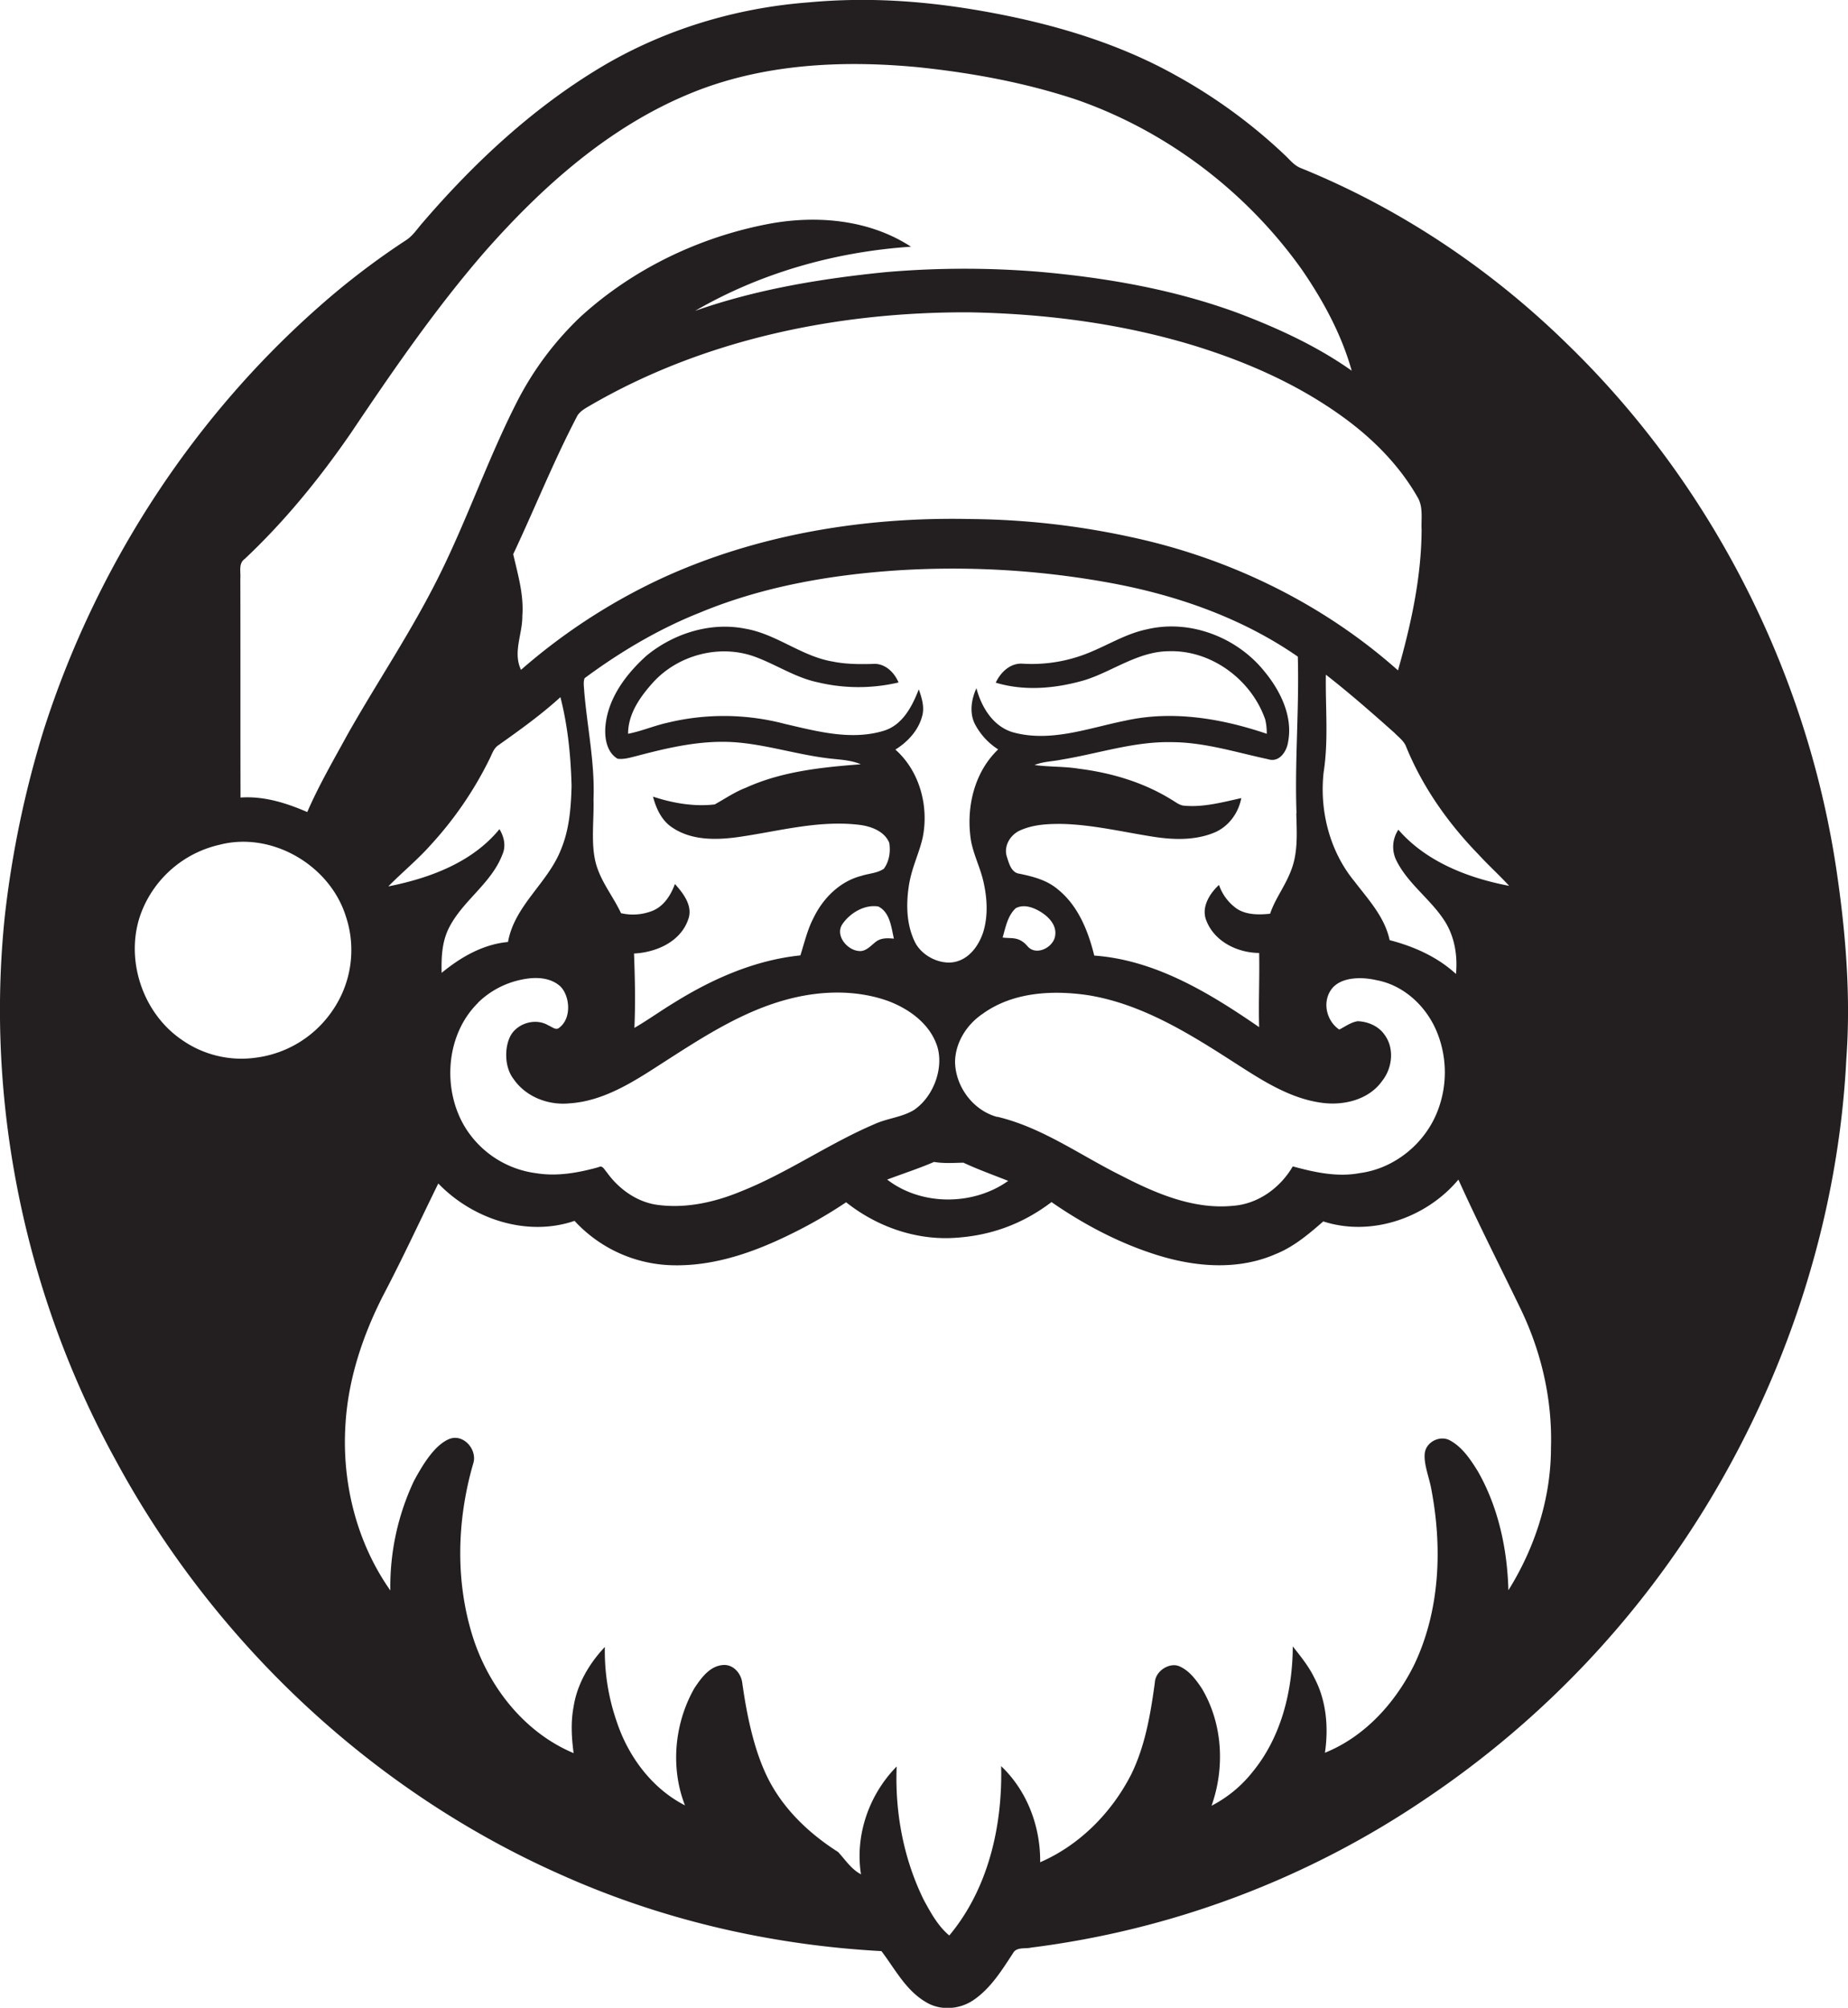
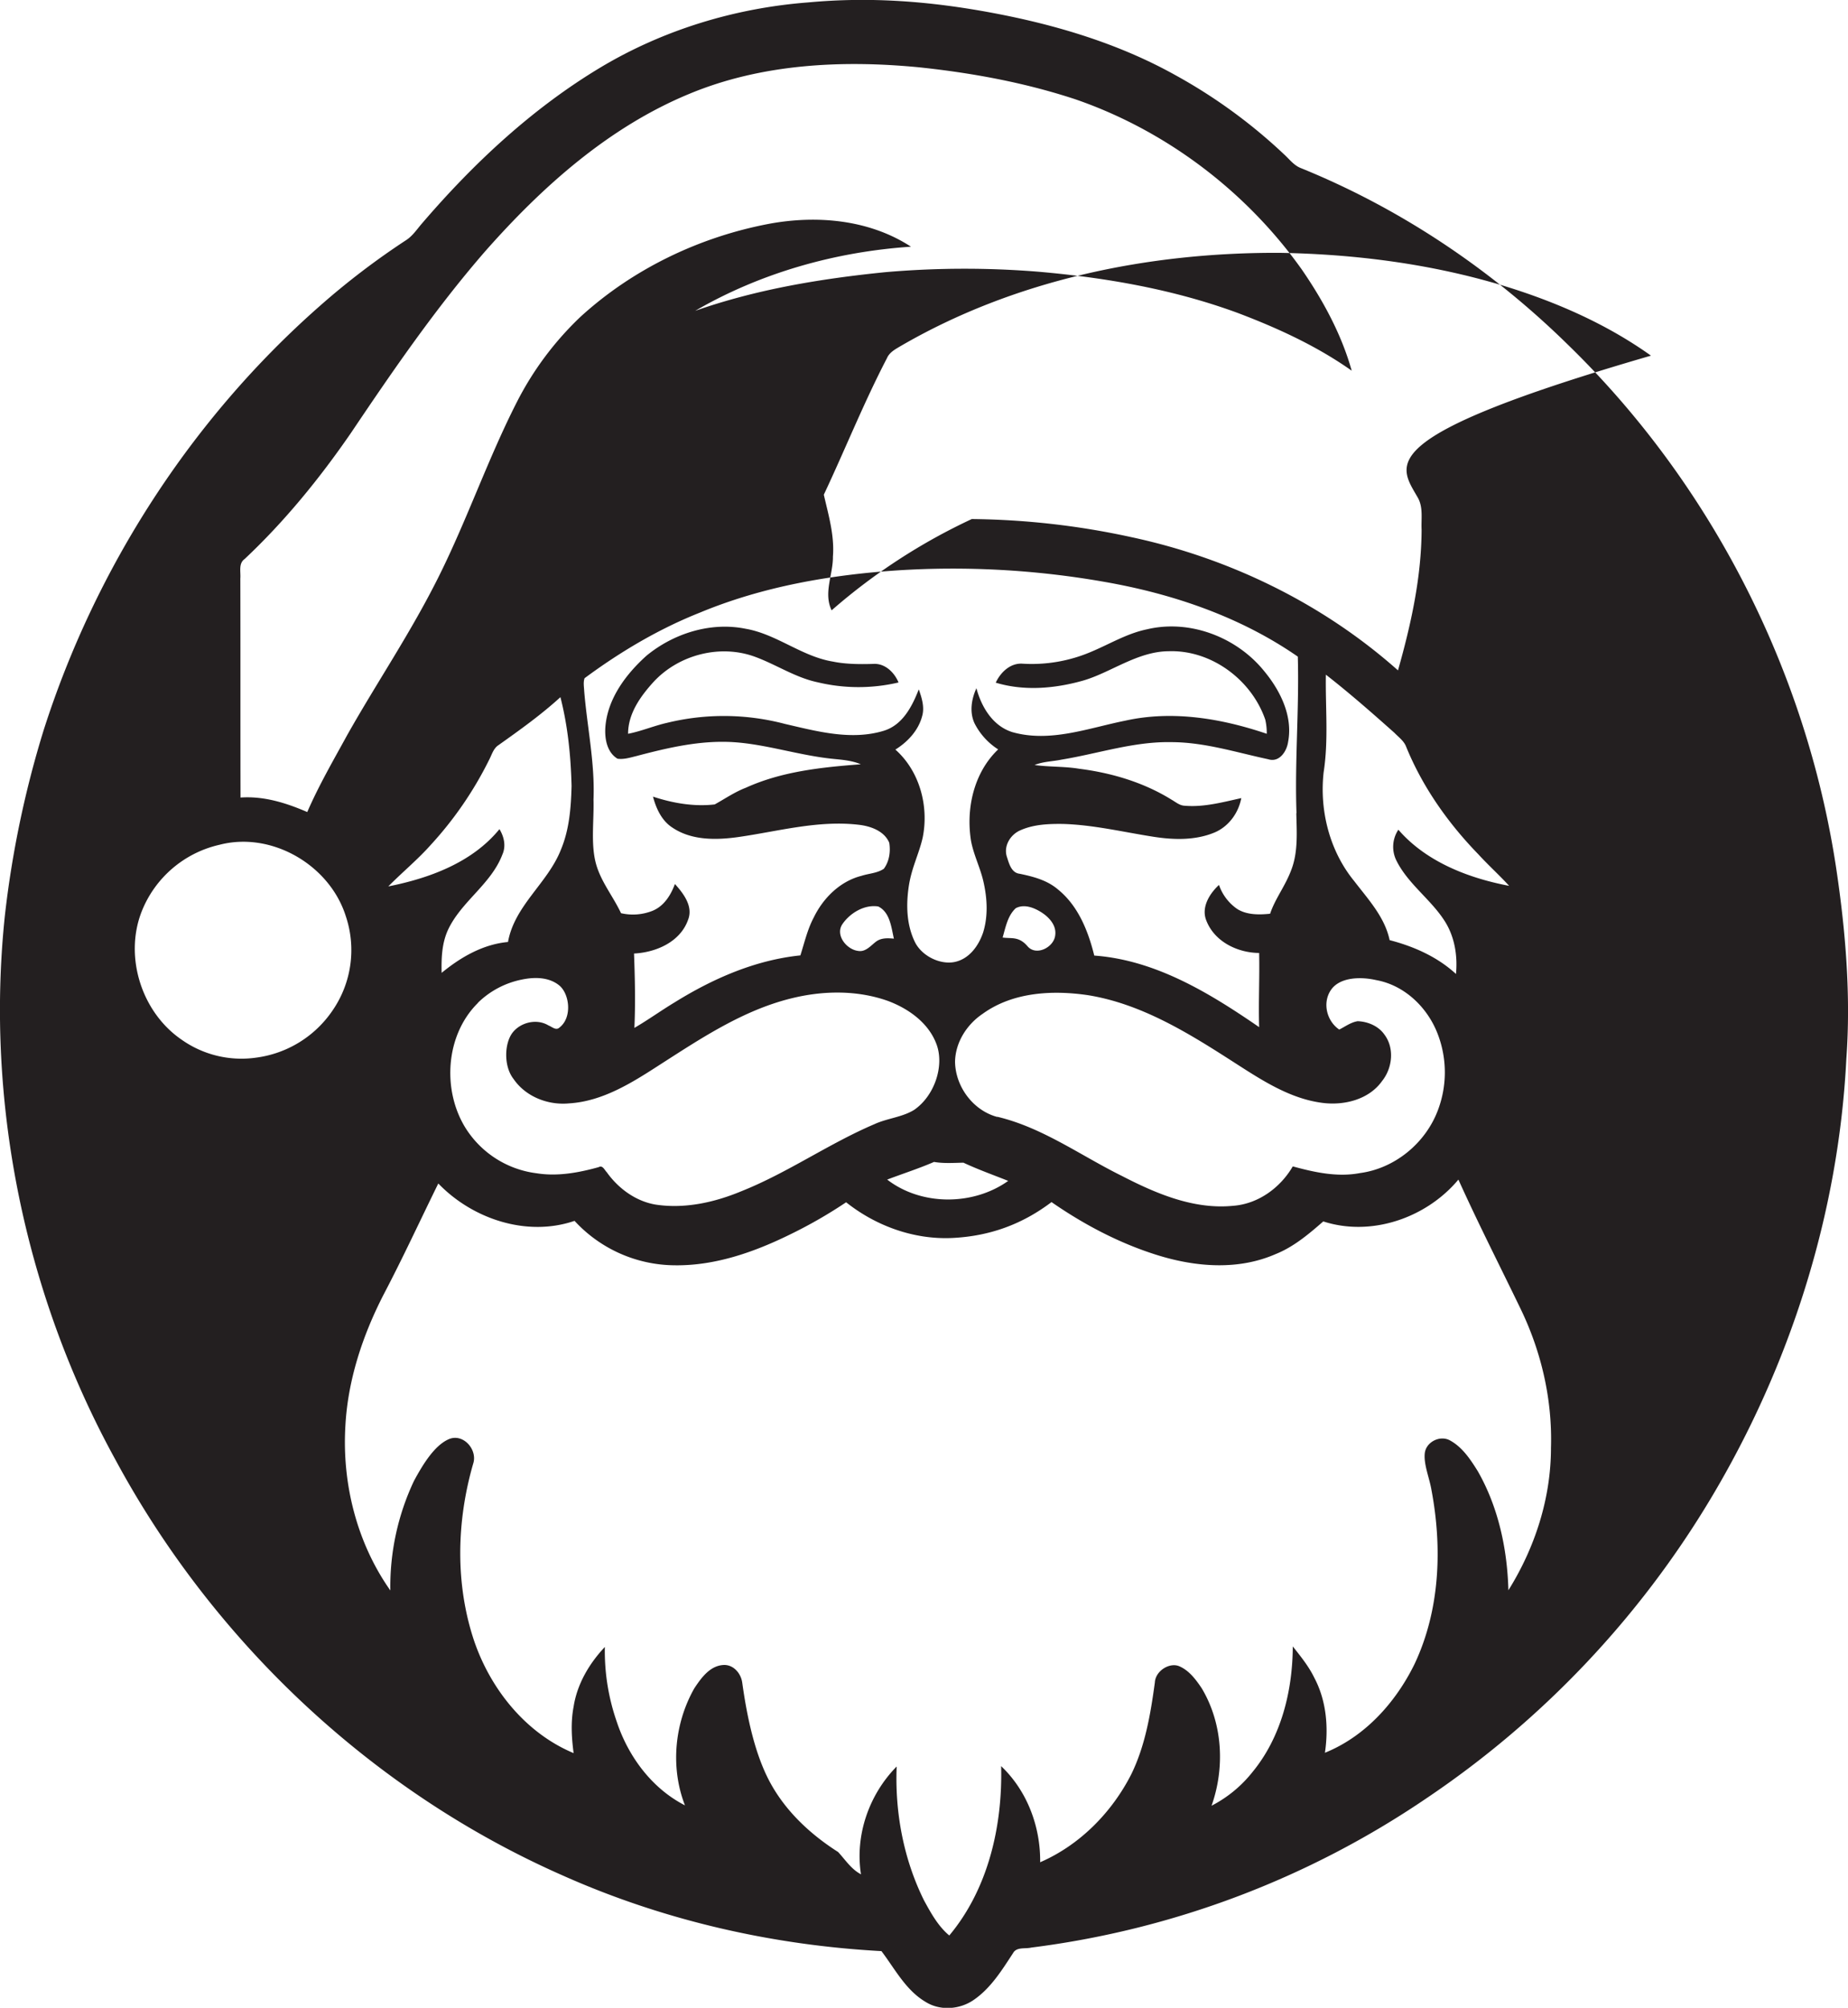
<svg xmlns="http://www.w3.org/2000/svg" id="Layer_1" data-name="Layer 1" viewBox="0 0 994.2 1080">
  <title>biseeise_santa_flat_black_logo_White_background_1c7fabac-6bd2-47c3-99a1-2c6ea980bb32</title>
-   <path d="M987.8,466.7c-16.1-106.1-67.4-206.7-144.5-281.5-41.2-40.4-90-73.1-143.5-94.8-3.6-1.4-6-4.6-8.7-7.1a285.7,285.7,0,0,0-58.8-42.9c-30.3-16.9-64-27-98-33.4S468-1.8,434.8,1.3C395.6,4.3,357,16,323.2,36.2c-36.7,22-68.3,51.5-96.1,83.9-2.7,3.1-5,6.7-8.5,9a407.4,407.4,0,0,0-46.9,35.8C102.9,225.5,51.4,305.4,23.5,392.7a543.8,543.8,0,0,0-20.9,100C-7.9,593.1,13.4,696.5,62,785c52.9,98.2,138.5,178.8,240.7,223.8,54,24.1,112.5,37.5,171.5,40.7,7.3,9.6,13.1,21.1,23.9,27.4,7.9,4.9,18.6,4,26.1-1.4,9-6.3,14.9-15.9,20.8-24.9,1.9-3.5,6.6-2.2,9.8-3a486.2,486.2,0,0,0,212.9-80.5A509.9,509.9,0,0,0,920.4,806c42.7-71.4,68.7-153.1,72.9-236.3C995.8,535.3,992.9,500.7,987.8,466.7Zm-175.9,9.8c-22-4.2-44.6-12.9-59.6-30.2a16.6,16.6,0,0,0-1,16.7c6.4,12.8,19,21.1,26.4,33.2,5,8.3,6.5,18.2,5.6,27.7-10-9.2-22.6-14.8-35.7-18.2-2.6-12.4-11.5-21.9-19-31.7-13.3-16.2-18.8-38-16.5-58.6,2.7-17.4.9-35,1.2-52.5,12.7,9.9,24.9,20.6,36.9,31.3,2.1,2.2,4.8,4.1,6.1,7,8.8,21.8,22.6,41.4,39,58.3C800.7,465.4,806.6,470.7,811.9,476.5ZM268.7,446c-14.7,18-37.7,26.4-59.8,30.8,7.5-7.6,15.8-14.4,22.9-22.4a196,196,0,0,0,31.3-45.6c1.5-2.8,2.3-6.2,5.1-8,11.4-8.1,22.9-16.3,33.3-25.8,4,15.6,5.6,31.8,6,47.8-0.3,11.6-1.2,23.5-5.8,34.4-7.1,17.9-24.9,29.9-28.4,49.5-13.4,1.2-25.5,8.2-35.7,16.6-0.2-7.9.1-16,3.5-23.3,7.2-15.2,23.2-24.5,29.2-40.4C272.3,455.1,271.2,450.1,268.7,446Zm-11.6,93.4a46.9,46.9,0,0,1,23.7-12.5c6.7-1.4,14.4-1.4,20,3.1s7.2,17.3.2,22.7c-1.9,1.8-4-.4-5.9-1.1-6.2-3.8-14.9-1.8-19.3,3.8s-5,18,.5,25c6.5,9.5,18.5,14.2,29.9,13.1,18-1.1,33.8-11.1,48.5-20.6,22.3-14.3,45-29.5,71.1-35.9,17-4.2,35.3-4.5,51.9,1.4,11.2,4.2,22,11.9,26.2,23.5s-1.2,27.6-12.1,35.1c-6.5,4-14.5,4.5-21.4,7.7-24.6,10.5-46.6,26.1-71.4,36-14.6,6.1-30.8,9.7-46.6,7.2-10.6-1.9-19.8-8.7-26-17.4-1.2-1.2-2.2-3.9-4.3-2.7-10.8,3-22.2,5.1-33.4,3.3a52.9,52.9,0,0,1-38.4-24.6C237.8,586.1,239.7,556.6,257.2,539.4Zm440.3-102c0.2,9.9,1,20.2-2.4,29.7s-8.8,15.8-11.7,24.4c-5.9.6-12.4,0.7-17.6-2.5a25.9,25.9,0,0,1-9.9-13c-5.1,4.7-9.7,12.1-6.8,19.2,4.4,11.3,16.7,17.3,28.4,17.4,0.3,13.3-.4,26.6,0,39.9-26.6-18.3-55.7-36.1-88.7-38.5-3.3-13.3-8.7-26.9-19.7-35.7-5.8-4.9-13.2-6.8-20.4-8.3-4.6-.5-5.8-5.7-7-9.4-1.7-5.9,2.2-11.9,7.6-14.1,7.1-3.1,15.1-3.4,22.8-3.3,16.4,0.5,32.5,4.4,48.6,6.9,10.9,1.7,22.5,2,32.8-2.3,7.6-3.2,12.9-10.5,14.4-18.5-10,2.2-20.2,5-30.5,4.1-2.7-.1-4.8-2-7.1-3.3-15-9.3-32.3-14.4-49.7-16.6-7.9-1.3-16-.9-23.9-2,4.6-1.9,9.7-1.9,14.5-2.9,19.6-3.2,38.9-9.8,59-9.4,17.8,0,34.9,5.5,52.2,9.2,6,1.9,10-4.3,10.7-9.4,2.6-13.8-4.2-27.5-12.8-37.9-14.7-18.3-40-28.1-63.1-22.6-10.8,2.2-20.2,8-30.3,12.2a81.1,81.1,0,0,1-36.6,6.3c-6.6-.5-11.9,4.6-14.5,10.2,15.1,4.6,31.6,3.2,46.6-1s29.5-15.8,46.4-15.9c22.9-.8,44.6,15.3,52,36.8a32.3,32.3,0,0,1,.8,7.6c-24.2-8.2-50.5-12.7-75.9-7.1-20,4-40.6,12-61,6.2-10.5-3.3-16.6-13.5-19.3-23.6-2.7,5.9-3.8,12.9-1,18.9a35.9,35.9,0,0,0,12.7,14c-13.1,12.5-17.4,31.8-14.6,49.2,1.4,7.5,4.9,14.3,6.6,21.6,2.1,9,2.7,18.7-.1,27.7-2.4,7.1-7.4,14.1-15.1,15.8s-17.6-2.9-21.5-10.5c-4.6-9.3-4.9-20-3.4-30.1s5.5-17.4,7.5-26.3c3.4-16.8-1.6-35.7-14.7-47.3,6.6-4.1,12.4-10.3,14.4-18,1.4-4.8-.2-9.8-1.8-14.4-3.6,9.2-8.7,19.2-18.9,22.3-17.5,5.3-35.8.3-53.1-3.7a128.8,128.8,0,0,0-63.4-.6c-7.1,1.6-13.8,4.5-21,5.9,0-10.9,6.7-20.2,13.7-27.9,13.6-14.7,36-20.5,54.9-13.4,11.3,4.2,21.5,11.1,33.4,13.6a94.1,94.1,0,0,0,43.5.1c-2.2-5.3-7.1-10.2-13.2-10s-14.7.3-21.9-1.2c-16.9-2.7-30.4-14.8-47.2-17.7-18.8-3.8-38.7,2.5-53.3,14.5-11,9.9-20.8,22.9-22.1,38.1-0.5,6.2.7,13.8,6.5,17.3,3.4,0.5,6.8-.6,10.1-1.4,17-4.5,34.5-8.6,52.2-7.5s35.6,7.2,53.8,9c5,0.5,10.1.9,14.8,2.9-21,1.6-42.4,3.8-61.8,12.6-6,2.3-11.2,5.9-16.8,9-11.2,1.3-22.6-.7-33.2-4.2,1.7,6.4,4.7,13,10.5,16.7,10.4,7,23.8,6.7,35.7,5,21.5-3.1,43.1-9.2,65-6.5,6.2,0.8,13.3,3.4,15.9,9.6,0.8,4.8,0,10.1-2.9,14-3.5,2.4-8,2.5-12,3.8-11.5,2.9-20.6,11.9-25.7,22.4-3.4,6.4-5,13.5-7.2,20.4-24.3,2.5-47.1,12.5-67.7,25.3-7.3,4.4-14.2,9.4-21.6,13.7,0.6-13.3.3-26.7-.2-40,11.8-.6,24.9-6.2,29.1-18.2,2.8-7.2-2.5-14.1-7.1-19.2-2.2,6-5.9,11.9-12,14.4a28.4,28.4,0,0,1-17,1.3c-4.4-9.4-11.4-17.6-13.8-27.9s-0.7-22.2-1-33.3c0.8-19.6-3.4-38.8-5-58.2-0.1-2.3-.6-4.8.2-7,19.2-14.2,39.9-26.5,62.1-35.3,33.7-14,70.1-20.3,106.3-22.7a469.8,469.8,0,0,1,110.8,6.1c37,6.4,73.5,18.8,104.5,40.3C699,381.4,696.5,409.4,697.5,437.4ZM567.7,503c-0.6,6.5-10.2,11.5-14.9,6s-8.7-4-13.4-4.7c1.6-5.5,2.7-11.8,7.1-15.8,4.6-2.4,10-.2,14,2.4S568.4,497.8,567.7,503Zm-86.8,1.9c-3.3-.3-6.8-0.5-9.6,1.6s-5.6,5.7-9.6,5c-6.2-.7-12.5-8.5-8.5-14.4s11.8-10.7,19.3-9.5C478.8,490.7,479.5,498.8,480.9,504.9ZM502.5,625c5.2,0.9,10.5.5,15.8,0.4,7.9,3.7,16.1,6.6,24.1,9.8-18.8,13.4-46.7,13.5-65.1-.7C485.7,631.3,494.2,628.6,502.5,625Zm34-24.2c-13-3.5-22.5-16.3-22.7-29.7,0.2-10.5,6.4-20.1,14.9-25.8,16.2-11.7,37.5-12.8,56.6-10,29.1,4.7,54.6,20.7,79,36.4,14.5,9.3,29.5,19.2,46.9,21.5,11.8,1.6,25.3-1.7,32.4-11.8,5.5-6.9,6.7-17.6,1.2-24.9-3.2-4.6-8.9-7-14.4-7.2-3.7.6-6.7,2.9-9.9,4.5-6.8-4.6-9.2-14.5-4.4-21.4s16.1-7.1,24.3-5.2c15.5,2.8,28,15.1,33.3,29.6a57.4,57.4,0,0,1-.1,40.3c-6.6,17.7-23.1,31.4-42,33.9-12.1,2.3-24.4-.4-36.1-3.6-6.7,11.5-18.6,20.2-32.1,21.2-21.2,2.1-41.5-6.6-59.9-16.1C581.4,621.6,560.9,606.5,536.5,600.7ZM762.6,267.4c3.2,5.3,1.9,11.7,2.2,17.5-0.1,25.7-5.7,51-12.7,75.7-40.5-36-90.7-60.4-143.6-71.7a419.7,419.7,0,0,0-85.7-9.7c-57-1.3-115,8-167.1,32a320.1,320.1,0,0,0-75.4,49.1c-4.5-9.4.8-19.2,0.7-28.9,0.9-11.4-2.4-22.4-4.9-33.3,11.5-24.4,21.5-49.5,34-73.5,1.3-3,4.2-4.6,6.9-6.2,61.5-35.9,133.6-50.7,204.4-50.4,40.5,0.7,81.2,5.9,120,17.6,28.2,8.6,55.6,20.5,79.7,37.7C737.6,235,752.5,249.7,762.6,267.4Zm-631,33.3c21.6-20.3,40.4-43.4,57.2-67.8,22.6-33.6,45.6-67.1,72.2-97.7,30.7-34.8,66.5-66.8,109.8-84.7,38.9-16.2,82.1-18.3,123.6-14.3,28.5,3,56.8,8.2,84.1,17.2,48.8,16.8,91.9,49.5,121.8,91.5,11.5,16.7,21.4,34.9,26.9,54.5-18.8-13.3-40-23-61.4-31.1-34.3-12.6-70.4-18.9-106.7-22.1a492.3,492.3,0,0,0-82.8.2c-34.7,3.5-69.3,9.2-102.3,20.8,35.3-20.5,75.6-31.8,116.1-34.5-22.4-14.6-50.6-17.1-76.4-12.3-37.5,7.1-73.3,24.3-101.5,50.1a168.9,168.9,0,0,0-34.1,45.7c-15.5,30.4-26.6,62.8-41.8,93.4s-33.2,56.9-49.4,85.6c-7.5,13.7-15.4,27.3-21.6,41.6-11.3-4.9-23.4-8.7-35.9-7.8-0.1-39.3,0-78.5-.1-117.8C129.6,307.6,128.2,303.1,131.6,300.7Zm6.2,268.2a55.8,55.8,0,0,1-40.3-9.8c-21.3-14.7-30.7-44.3-21.4-68.5a59.1,59.1,0,0,1,42-36.2c28.1-7.3,59.2,10.9,67.9,38.3a57.3,57.3,0,0,1-7.2,51A58.9,58.9,0,0,1,137.8,568.9ZM834.4,778.8c0,27.1-8.6,53.7-22.9,76.6-0.6-22.2-5.4-44.7-16.5-64.1-4-6.4-8.4-13.1-15.3-16.7-5.4-2.6-12.6,1.2-13.2,7.2s2.5,13.1,3.6,19.6c5.9,31.2,4.6,64.7-9.1,93.7-10.1,20.6-26.6,39-48.2,47.7,2-13.6.8-28-5.7-40.3-3-6.2-7.4-11.6-11.6-16.9-0.1,23.9-6.2,48.8-21.7,67.6a67.6,67.6,0,0,1-22,18.1c7.3-20.6,6-44.3-5.3-63.2-3.1-4.6-6.7-9.5-12-11.8s-12.9,2.5-13.2,8.7c-2.3,16.9-5.2,34.2-12.8,49.6-10.5,20.5-27.7,37.9-48.9,47.1,0.2-19.2-7-38.4-21-51.7,0.8,32.1-6.9,66-27.9,91.1-6-5-9.9-12.1-13.6-18.9-11-22.2-15.7-47.3-14.7-72-14.9,15.1-22.5,37-19.2,58-5.3-2.8-8.4-7.8-12.3-12-14.6-9.3-27.7-21.4-36.2-36.7s-12.8-35.8-15.4-54.5c-0.7-4.9-4.7-9.7-10.1-9.4-7.3.4-12,7-15.7,12.6-10.7,18.9-12.9,42.6-5,62.9-17.8-9.1-30.5-26.3-36.7-45a115.7,115.7,0,0,1-6.4-40.2c-8.4,8.9-14.9,19.9-16.8,32.1-1.6,8.3-1.1,16.7,0,25-25.8-10.8-44.6-34.3-53.5-60.3-10.3-30.7-9.5-64.5-.5-95.5,2.4-7.5-5.5-16.5-13.3-13s-14,13.9-18.6,22.4a133.1,133.1,0,0,0-12.7,58.9c-18-25.5-26-57.4-24.2-88.3,1.3-24.9,9.3-48.9,20.6-70.9,10.3-19.6,19.6-39.8,29.4-59.7,18.4,19.1,47.6,28.9,73.3,20.1A73.9,73.9,0,0,0,363,680.6c22.2,0.3,43.6-7.4,63.3-17.2a250.6,250.6,0,0,0,28.9-16.7c16.1,12.8,36.6,20.2,57.2,19.2s38-7.7,53.3-19.3c17.6,12.2,37,22.4,57.5,28.7s43.1,8,63-.7c9.8-3.9,17.9-10.8,25.7-17.6,25.9,8.4,55.5-1.9,72.7-22.5,10.6,23.5,22.3,46.4,33.5,69.6S835.2,753,834.4,778.8Z" fill="#231f20" />
+   <path d="M987.8,466.7c-16.1-106.1-67.4-206.7-144.5-281.5-41.2-40.4-90-73.1-143.5-94.8-3.6-1.4-6-4.6-8.7-7.1a285.7,285.7,0,0,0-58.8-42.9c-30.3-16.9-64-27-98-33.4S468-1.8,434.8,1.3C395.6,4.3,357,16,323.2,36.2c-36.7,22-68.3,51.5-96.1,83.9-2.7,3.1-5,6.7-8.5,9a407.4,407.4,0,0,0-46.9,35.8C102.9,225.5,51.4,305.4,23.5,392.7a543.8,543.8,0,0,0-20.9,100C-7.9,593.1,13.4,696.5,62,785c52.9,98.2,138.5,178.8,240.7,223.8,54,24.1,112.5,37.5,171.5,40.7,7.3,9.6,13.1,21.1,23.9,27.4,7.9,4.9,18.6,4,26.1-1.4,9-6.3,14.9-15.9,20.8-24.9,1.9-3.5,6.6-2.2,9.8-3a486.2,486.2,0,0,0,212.9-80.5A509.9,509.9,0,0,0,920.4,806c42.7-71.4,68.7-153.1,72.9-236.3C995.8,535.3,992.9,500.7,987.8,466.7Zm-175.9,9.8c-22-4.2-44.6-12.9-59.6-30.2a16.6,16.6,0,0,0-1,16.7c6.4,12.8,19,21.1,26.4,33.2,5,8.3,6.5,18.2,5.6,27.7-10-9.2-22.6-14.8-35.7-18.2-2.6-12.4-11.5-21.9-19-31.7-13.3-16.2-18.8-38-16.5-58.6,2.7-17.4.9-35,1.2-52.5,12.7,9.9,24.9,20.6,36.9,31.3,2.1,2.2,4.8,4.1,6.1,7,8.8,21.8,22.6,41.4,39,58.3C800.7,465.4,806.6,470.7,811.9,476.5ZM268.7,446c-14.7,18-37.7,26.4-59.8,30.8,7.5-7.6,15.8-14.4,22.9-22.4a196,196,0,0,0,31.3-45.6c1.5-2.8,2.3-6.2,5.1-8,11.4-8.1,22.9-16.3,33.3-25.8,4,15.6,5.6,31.8,6,47.8-0.3,11.6-1.2,23.5-5.8,34.4-7.1,17.9-24.9,29.9-28.4,49.5-13.4,1.2-25.5,8.2-35.7,16.6-0.2-7.9.1-16,3.5-23.3,7.2-15.2,23.2-24.5,29.2-40.4C272.3,455.1,271.2,450.1,268.7,446Zm-11.6,93.4a46.9,46.9,0,0,1,23.7-12.5c6.7-1.4,14.4-1.4,20,3.1s7.2,17.3.2,22.7c-1.9,1.8-4-.4-5.9-1.1-6.2-3.8-14.9-1.8-19.3,3.8s-5,18,.5,25c6.5,9.5,18.5,14.2,29.9,13.1,18-1.1,33.8-11.1,48.5-20.6,22.3-14.3,45-29.5,71.1-35.9,17-4.2,35.3-4.5,51.9,1.4,11.2,4.2,22,11.9,26.2,23.5s-1.2,27.6-12.1,35.1c-6.5,4-14.5,4.5-21.4,7.7-24.6,10.5-46.6,26.1-71.4,36-14.6,6.1-30.8,9.7-46.6,7.2-10.6-1.9-19.8-8.7-26-17.4-1.2-1.2-2.2-3.9-4.3-2.7-10.8,3-22.2,5.1-33.4,3.3a52.9,52.9,0,0,1-38.4-24.6C237.8,586.1,239.7,556.6,257.2,539.4Zm440.3-102c0.2,9.9,1,20.2-2.4,29.7s-8.8,15.8-11.7,24.4c-5.9.6-12.4,0.7-17.6-2.5a25.9,25.9,0,0,1-9.9-13c-5.1,4.7-9.7,12.1-6.8,19.2,4.4,11.3,16.7,17.3,28.4,17.4,0.3,13.3-.4,26.6,0,39.9-26.6-18.3-55.7-36.1-88.7-38.5-3.3-13.3-8.7-26.9-19.7-35.7-5.8-4.9-13.2-6.8-20.4-8.3-4.6-.5-5.8-5.7-7-9.4-1.7-5.9,2.2-11.9,7.6-14.1,7.1-3.1,15.1-3.4,22.8-3.3,16.4,0.5,32.5,4.4,48.6,6.9,10.9,1.7,22.5,2,32.8-2.3,7.6-3.2,12.9-10.5,14.4-18.5-10,2.2-20.2,5-30.5,4.1-2.7-.1-4.8-2-7.1-3.3-15-9.3-32.3-14.4-49.7-16.6-7.9-1.3-16-.9-23.9-2,4.6-1.9,9.7-1.9,14.5-2.9,19.6-3.2,38.9-9.8,59-9.4,17.8,0,34.9,5.5,52.2,9.2,6,1.9,10-4.3,10.7-9.4,2.6-13.8-4.2-27.5-12.8-37.9-14.7-18.3-40-28.1-63.1-22.6-10.8,2.2-20.2,8-30.3,12.2a81.1,81.1,0,0,1-36.6,6.3c-6.6-.5-11.9,4.6-14.5,10.2,15.1,4.6,31.6,3.2,46.6-1s29.5-15.8,46.4-15.9c22.9-.8,44.6,15.3,52,36.8a32.3,32.3,0,0,1,.8,7.6c-24.2-8.2-50.5-12.7-75.9-7.1-20,4-40.6,12-61,6.2-10.5-3.3-16.6-13.5-19.3-23.6-2.7,5.9-3.8,12.9-1,18.9a35.9,35.9,0,0,0,12.7,14c-13.1,12.5-17.4,31.8-14.6,49.2,1.4,7.5,4.9,14.3,6.6,21.6,2.1,9,2.7,18.7-.1,27.7-2.4,7.1-7.4,14.1-15.1,15.8s-17.6-2.9-21.5-10.5c-4.6-9.3-4.9-20-3.4-30.1s5.5-17.4,7.5-26.3c3.4-16.8-1.6-35.7-14.7-47.3,6.6-4.1,12.4-10.3,14.4-18,1.4-4.8-.2-9.8-1.8-14.4-3.6,9.2-8.7,19.2-18.9,22.3-17.5,5.3-35.8.3-53.1-3.7a128.8,128.8,0,0,0-63.4-.6c-7.1,1.6-13.8,4.5-21,5.9,0-10.9,6.7-20.2,13.7-27.9,13.6-14.7,36-20.5,54.9-13.4,11.3,4.2,21.5,11.1,33.4,13.6a94.1,94.1,0,0,0,43.5.1c-2.2-5.3-7.1-10.2-13.2-10s-14.7.3-21.9-1.2c-16.9-2.7-30.4-14.8-47.2-17.7-18.8-3.8-38.7,2.5-53.3,14.5-11,9.9-20.8,22.9-22.1,38.1-0.5,6.2.7,13.8,6.5,17.3,3.4,0.5,6.8-.6,10.1-1.4,17-4.5,34.5-8.6,52.2-7.5s35.6,7.2,53.8,9c5,0.5,10.1.9,14.8,2.9-21,1.6-42.4,3.8-61.8,12.6-6,2.3-11.2,5.9-16.8,9-11.2,1.3-22.6-.7-33.2-4.2,1.7,6.4,4.7,13,10.5,16.7,10.4,7,23.8,6.7,35.7,5,21.5-3.1,43.1-9.2,65-6.5,6.2,0.8,13.3,3.4,15.9,9.6,0.8,4.8,0,10.1-2.9,14-3.5,2.4-8,2.5-12,3.8-11.5,2.9-20.6,11.9-25.7,22.4-3.4,6.4-5,13.5-7.2,20.4-24.3,2.5-47.1,12.5-67.7,25.3-7.3,4.4-14.2,9.4-21.6,13.7,0.6-13.3.3-26.7-.2-40,11.8-.6,24.9-6.2,29.1-18.2,2.8-7.2-2.5-14.1-7.1-19.2-2.2,6-5.9,11.9-12,14.4a28.4,28.4,0,0,1-17,1.3c-4.4-9.4-11.4-17.6-13.8-27.9s-0.7-22.2-1-33.3c0.8-19.6-3.4-38.8-5-58.2-0.1-2.3-.6-4.8.2-7,19.2-14.2,39.9-26.5,62.1-35.3,33.7-14,70.1-20.3,106.3-22.7a469.8,469.8,0,0,1,110.8,6.1c37,6.4,73.5,18.8,104.5,40.3C699,381.4,696.5,409.4,697.5,437.4ZM567.7,503c-0.6,6.5-10.2,11.5-14.9,6s-8.7-4-13.4-4.7c1.6-5.5,2.7-11.8,7.1-15.8,4.6-2.4,10-.2,14,2.4S568.4,497.8,567.7,503Zm-86.8,1.9c-3.3-.3-6.8-0.5-9.6,1.6s-5.6,5.7-9.6,5c-6.2-.7-12.5-8.5-8.5-14.4s11.8-10.7,19.3-9.5C478.8,490.7,479.5,498.8,480.9,504.9ZM502.5,625c5.2,0.9,10.5.5,15.8,0.4,7.9,3.7,16.1,6.6,24.1,9.8-18.8,13.4-46.7,13.5-65.1-.7C485.7,631.3,494.2,628.6,502.5,625Zm34-24.2c-13-3.5-22.5-16.3-22.7-29.7,0.2-10.5,6.4-20.1,14.9-25.8,16.2-11.7,37.5-12.8,56.6-10,29.1,4.7,54.6,20.7,79,36.4,14.5,9.3,29.5,19.2,46.9,21.5,11.8,1.6,25.3-1.7,32.4-11.8,5.5-6.9,6.7-17.6,1.2-24.9-3.2-4.6-8.9-7-14.4-7.2-3.7.6-6.7,2.9-9.9,4.5-6.8-4.6-9.2-14.5-4.4-21.4s16.1-7.1,24.3-5.2c15.5,2.8,28,15.1,33.3,29.6a57.4,57.4,0,0,1-.1,40.3c-6.6,17.7-23.1,31.4-42,33.9-12.1,2.3-24.4-.4-36.1-3.6-6.7,11.5-18.6,20.2-32.1,21.2-21.2,2.1-41.5-6.6-59.9-16.1C581.4,621.6,560.9,606.5,536.5,600.7ZM762.6,267.4c3.2,5.3,1.9,11.7,2.2,17.5-0.1,25.7-5.7,51-12.7,75.7-40.5-36-90.7-60.4-143.6-71.7a419.7,419.7,0,0,0-85.7-9.7a320.1,320.1,0,0,0-75.4,49.1c-4.5-9.4.8-19.2,0.7-28.9,0.9-11.4-2.4-22.4-4.9-33.3,11.5-24.4,21.5-49.5,34-73.5,1.3-3,4.2-4.6,6.9-6.2,61.5-35.9,133.6-50.7,204.4-50.4,40.5,0.7,81.2,5.9,120,17.6,28.2,8.6,55.6,20.5,79.7,37.7C737.6,235,752.5,249.7,762.6,267.4Zm-631,33.3c21.6-20.3,40.4-43.4,57.2-67.8,22.6-33.6,45.6-67.1,72.2-97.7,30.7-34.8,66.5-66.8,109.8-84.7,38.9-16.2,82.1-18.3,123.6-14.3,28.5,3,56.8,8.2,84.1,17.2,48.8,16.8,91.9,49.5,121.8,91.5,11.5,16.7,21.4,34.9,26.9,54.5-18.8-13.3-40-23-61.4-31.1-34.3-12.6-70.4-18.9-106.7-22.1a492.3,492.3,0,0,0-82.8.2c-34.7,3.5-69.3,9.2-102.3,20.8,35.3-20.5,75.6-31.8,116.1-34.5-22.4-14.6-50.6-17.1-76.4-12.3-37.5,7.1-73.3,24.3-101.5,50.1a168.9,168.9,0,0,0-34.1,45.7c-15.5,30.4-26.6,62.8-41.8,93.4s-33.2,56.9-49.4,85.6c-7.5,13.7-15.4,27.3-21.6,41.6-11.3-4.9-23.4-8.7-35.9-7.8-0.1-39.3,0-78.5-.1-117.8C129.6,307.6,128.2,303.1,131.6,300.7Zm6.2,268.2a55.8,55.8,0,0,1-40.3-9.8c-21.3-14.7-30.7-44.3-21.4-68.5a59.1,59.1,0,0,1,42-36.2c28.1-7.3,59.2,10.9,67.9,38.3a57.3,57.3,0,0,1-7.2,51A58.9,58.9,0,0,1,137.8,568.9ZM834.4,778.8c0,27.1-8.6,53.7-22.9,76.6-0.6-22.2-5.4-44.7-16.5-64.1-4-6.4-8.4-13.1-15.3-16.7-5.4-2.6-12.6,1.2-13.2,7.2s2.5,13.1,3.6,19.6c5.9,31.2,4.6,64.7-9.1,93.7-10.1,20.6-26.6,39-48.2,47.7,2-13.6.8-28-5.7-40.3-3-6.2-7.4-11.6-11.6-16.9-0.1,23.9-6.2,48.8-21.7,67.6a67.6,67.6,0,0,1-22,18.1c7.3-20.6,6-44.3-5.3-63.2-3.1-4.6-6.7-9.5-12-11.8s-12.9,2.5-13.2,8.7c-2.3,16.9-5.2,34.2-12.8,49.6-10.5,20.5-27.7,37.9-48.9,47.1,0.2-19.2-7-38.4-21-51.7,0.8,32.1-6.9,66-27.9,91.1-6-5-9.9-12.1-13.6-18.9-11-22.2-15.7-47.3-14.7-72-14.9,15.1-22.5,37-19.2,58-5.3-2.8-8.4-7.8-12.3-12-14.6-9.3-27.7-21.4-36.2-36.7s-12.8-35.8-15.4-54.5c-0.7-4.9-4.7-9.7-10.1-9.4-7.3.4-12,7-15.7,12.6-10.7,18.9-12.9,42.6-5,62.9-17.8-9.1-30.5-26.3-36.7-45a115.7,115.7,0,0,1-6.4-40.2c-8.4,8.9-14.9,19.9-16.8,32.1-1.6,8.3-1.1,16.7,0,25-25.8-10.8-44.6-34.3-53.5-60.3-10.3-30.7-9.5-64.5-.5-95.5,2.4-7.5-5.5-16.5-13.3-13s-14,13.9-18.6,22.4a133.1,133.1,0,0,0-12.7,58.9c-18-25.5-26-57.4-24.2-88.3,1.3-24.9,9.3-48.9,20.6-70.9,10.3-19.6,19.6-39.8,29.4-59.7,18.4,19.1,47.6,28.9,73.3,20.1A73.9,73.9,0,0,0,363,680.6c22.2,0.3,43.6-7.4,63.3-17.2a250.6,250.6,0,0,0,28.9-16.7c16.1,12.8,36.6,20.2,57.2,19.2s38-7.7,53.3-19.3c17.6,12.2,37,22.4,57.5,28.7s43.1,8,63-.7c9.8-3.9,17.9-10.8,25.7-17.6,25.9,8.4,55.5-1.9,72.7-22.5,10.6,23.5,22.3,46.4,33.5,69.6S835.2,753,834.4,778.8Z" fill="#231f20" />
</svg>